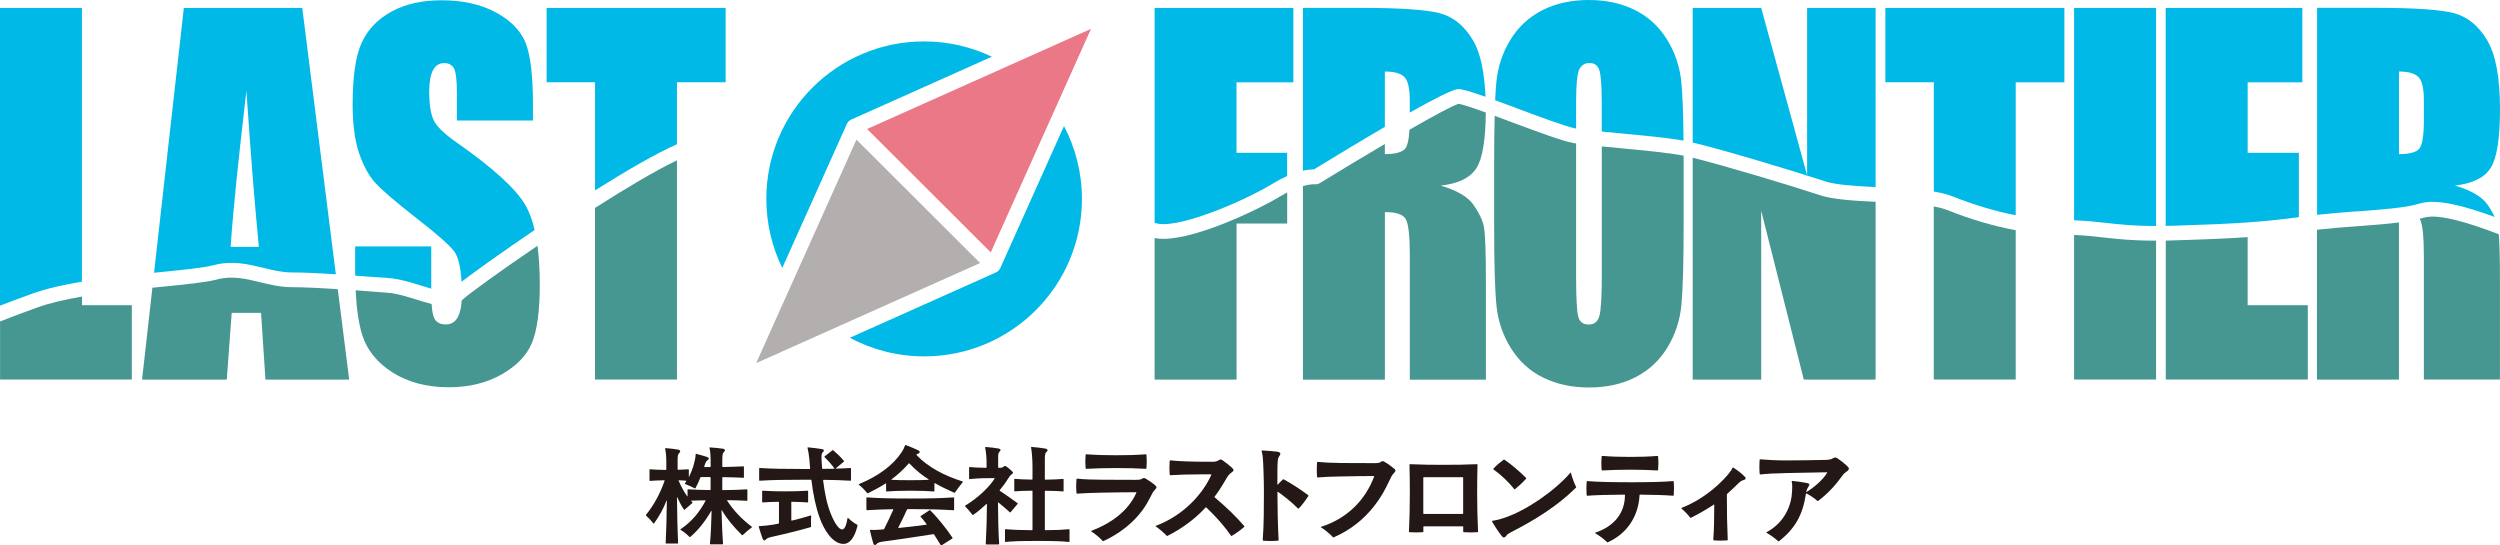
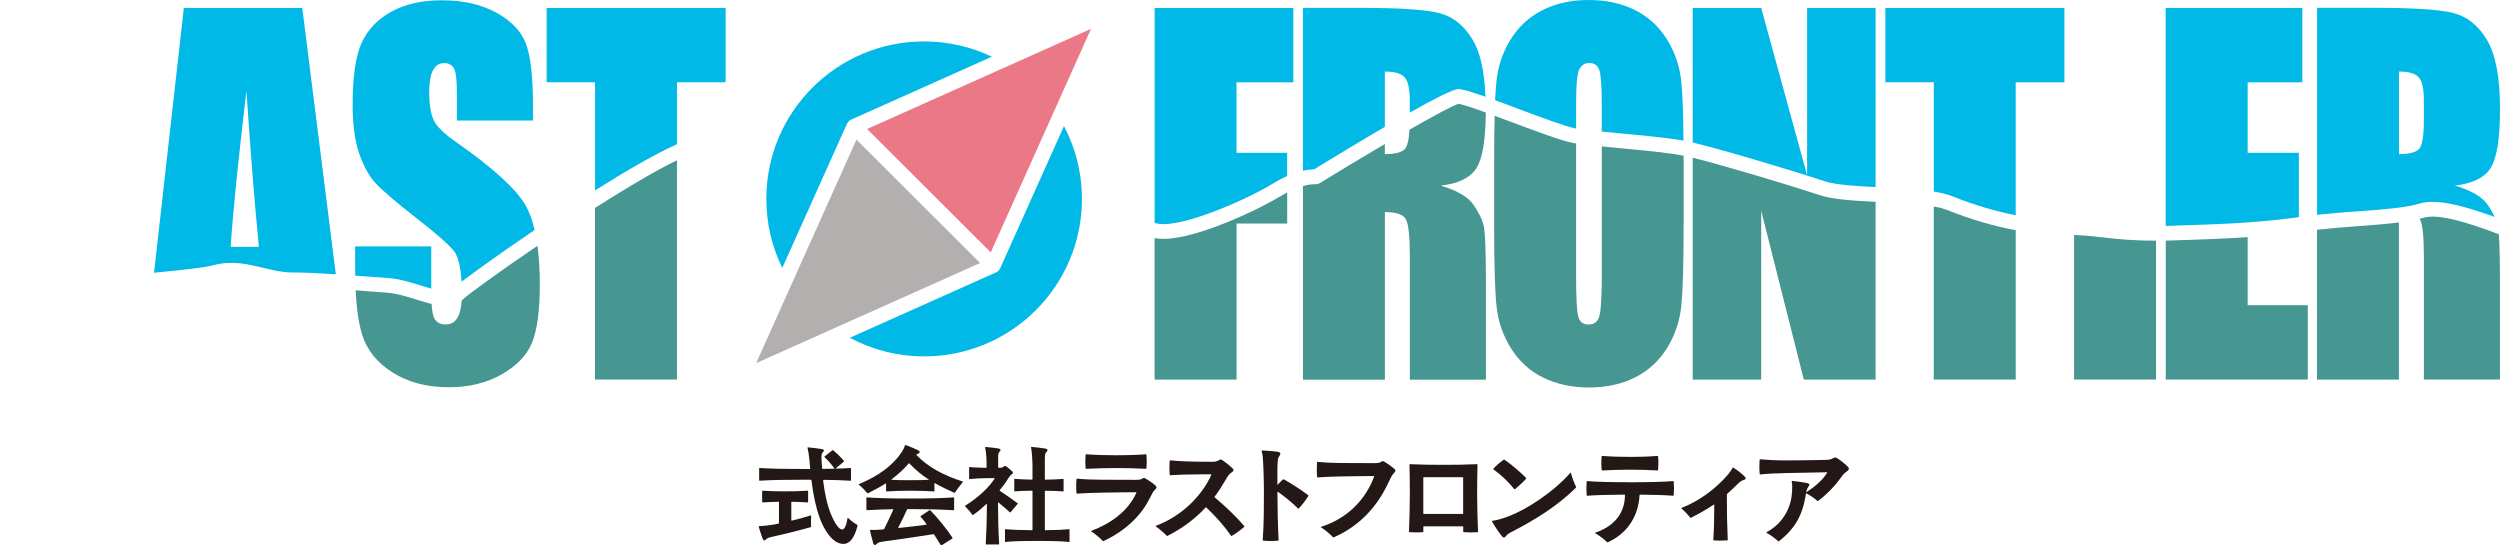
<svg xmlns="http://www.w3.org/2000/svg" width="275" height="60" viewBox="0 0 275 60" fill="none">
-   <path d="M82.731 57.98C82.731 57.98 82.718 58.005 82.692 58.018C82.317 58.309 82.078 58.496 81.696 58.858C81.67 58.883 81.625 58.87 81.612 58.858C80.648 57.896 79.989 57.115 79.413 56.133C79.387 56.095 79.368 56.108 79.368 56.146C79.407 57.431 79.452 58.761 79.536 59.819C79.536 59.858 79.51 59.877 79.478 59.877H78.152C78.113 59.877 78.094 59.852 78.094 59.819C78.191 58.786 78.249 57.476 78.275 56.217C78.275 56.179 78.236 56.179 78.23 56.204C77.628 57.263 76.846 58.283 75.934 59.064C75.908 59.09 75.862 59.077 75.85 59.064C75.539 58.754 75.19 58.477 74.86 58.283C74.821 58.257 74.821 58.238 74.86 58.212C76.063 57.405 76.917 56.385 77.615 55.081C77.628 55.055 77.615 55.036 77.576 55.036C77.001 55.036 76.471 55.062 76.037 55.075C75.998 55.075 76.011 55.101 76.037 55.12L76.16 55.249C76.16 55.249 76.186 55.307 76.16 55.333C75.882 55.559 75.572 55.824 75.319 56.056C75.293 56.082 75.261 56.095 75.235 56.056C74.97 55.681 74.744 55.23 74.504 54.713C74.478 54.668 74.466 54.675 74.466 54.713C74.491 56.792 74.524 58.444 74.588 59.729C74.588 59.768 74.563 59.787 74.53 59.787H73.282C73.243 59.787 73.224 59.761 73.224 59.729C73.282 58.515 73.334 57.005 73.353 55.094C73.353 55.055 73.314 55.049 73.308 55.081C72.972 55.959 72.538 56.753 71.95 57.566C71.911 57.612 71.891 57.612 71.853 57.566C71.613 57.244 71.374 57.005 71.07 56.714C71.057 56.702 71.044 56.688 71.044 56.656C71.044 56.63 71.057 56.617 71.07 56.611C71.84 55.675 72.571 54.416 73.101 52.899C73.114 52.861 73.101 52.828 73.056 52.828C72.441 52.841 71.898 52.867 71.504 52.899C71.465 52.899 71.445 52.886 71.445 52.854V51.666C71.445 51.628 71.471 51.621 71.504 51.621C71.937 51.66 72.551 51.679 73.237 51.692C73.282 51.692 73.295 51.666 73.295 51.634V50.911C73.295 50.227 73.256 49.756 73.166 49.362C73.153 49.317 73.192 49.291 73.224 49.291C73.586 49.317 74.304 49.401 74.608 49.459C74.847 49.504 74.886 49.672 74.718 49.833C74.563 49.975 74.537 50.143 74.537 50.685V51.621C74.537 51.66 74.563 51.679 74.595 51.679C75.015 51.666 75.403 51.641 75.714 51.621C75.759 51.621 75.772 51.634 75.772 51.666V52.422C75.772 52.48 75.798 52.461 75.817 52.409C76.011 52.002 76.179 51.583 76.309 51.124C76.438 50.653 76.516 50.285 76.522 49.982C76.522 49.937 76.548 49.911 76.593 49.924C77.001 50.033 77.421 50.15 77.757 50.259C78.023 50.343 78.036 50.511 77.816 50.634C77.693 50.705 77.602 50.885 77.512 51.176L77.466 51.331C77.454 51.37 77.479 51.376 77.525 51.376H78.113C78.152 51.376 78.171 51.35 78.171 51.318V50.944C78.171 50.15 78.133 49.588 78.049 49.285C78.036 49.239 78.061 49.214 78.094 49.214C78.598 49.252 79.154 49.297 79.504 49.356C79.782 49.394 79.808 49.562 79.633 49.717C79.478 49.859 79.452 50.04 79.452 50.821V51.312C79.452 51.35 79.478 51.37 79.51 51.37C80.39 51.357 81.108 51.331 81.774 51.298C81.819 51.298 81.832 51.324 81.832 51.357V52.499C81.832 52.538 81.819 52.557 81.774 52.557C81.114 52.519 80.39 52.499 79.51 52.486C79.471 52.486 79.452 52.512 79.452 52.544V53.855C79.452 53.894 79.478 53.913 79.51 53.913C80.59 53.9 81.437 53.874 82.155 53.829C82.201 53.829 82.213 53.855 82.213 53.887V55.03C82.213 55.068 82.201 55.088 82.155 55.088C81.554 55.049 80.868 55.03 80.028 55.017C79.989 55.017 79.969 55.042 79.989 55.075C80.713 56.179 81.541 57.056 82.686 57.934C82.712 57.947 82.724 57.973 82.724 57.98H82.731ZM74.66 52.899C74.925 53.513 75.222 54.074 75.584 54.578C75.61 54.617 75.63 54.617 75.63 54.578V53.881C75.63 53.842 75.656 53.822 75.688 53.822C76.335 53.868 77.104 53.894 78.107 53.906C78.152 53.906 78.165 53.881 78.165 53.848V52.538C78.165 52.499 78.139 52.48 78.107 52.48H77.117C77.078 52.48 77.046 52.506 77.033 52.538C76.878 52.945 76.697 53.351 76.503 53.7C76.49 53.726 76.457 53.739 76.432 53.726C76.121 53.558 75.759 53.39 75.371 53.248C75.332 53.235 75.326 53.203 75.345 53.164C75.403 53.08 75.455 53.009 75.5 52.925C75.513 52.899 75.513 52.88 75.475 52.88C75.248 52.854 74.97 52.841 74.692 52.835C74.647 52.835 74.621 52.861 74.647 52.906L74.66 52.899Z" fill="#231815" />
  <path d="M87.045 55.262V57.218C87.045 57.263 87.07 57.276 87.116 57.263C87.827 57.095 88.571 56.889 89.159 56.702C89.198 56.688 89.231 56.702 89.231 56.747C89.205 57.095 89.192 57.599 89.218 57.902C89.218 57.941 89.205 57.973 89.172 57.986C88.293 58.251 86.333 58.741 85.117 59.006C84.574 59.129 84.386 59.187 84.264 59.329C84.108 59.509 83.986 59.496 83.876 59.219C83.746 58.883 83.572 58.309 83.488 58.031C83.475 57.992 83.462 57.934 83.462 57.922C83.462 57.883 83.488 57.876 83.52 57.876C83.992 57.85 84.581 57.792 85.072 57.708C85.214 57.683 85.395 57.65 85.628 57.599C85.674 57.586 85.686 57.56 85.686 57.528V55.255C85.686 55.217 85.674 55.197 85.628 55.197C85.027 55.21 84.451 55.223 83.895 55.268C83.856 55.268 83.837 55.243 83.837 55.21V54.035C83.837 53.997 83.863 53.977 83.895 53.977C84.678 54.035 85.505 54.048 86.372 54.048C87.239 54.048 88.021 54.035 88.836 53.977C88.881 53.977 88.894 54.003 88.894 54.035V55.21C88.894 55.249 88.881 55.268 88.836 55.268C88.248 55.223 87.691 55.21 87.09 55.197C87.051 55.197 87.032 55.223 87.032 55.255L87.045 55.262ZM93.311 56.992C93.635 57.302 93.958 57.547 94.288 57.721C94.314 57.734 94.327 57.76 94.327 57.779C94.327 57.799 94.327 57.825 94.301 57.922C93.978 59.219 93.421 59.832 92.788 59.832C91.559 59.832 90.621 58.225 90.168 56.973C89.735 55.798 89.444 54.345 89.257 52.828C89.244 52.783 89.231 52.77 89.185 52.77H88.461C86.269 52.77 84.878 52.796 83.565 52.88C83.526 52.88 83.507 52.854 83.507 52.822V51.537C83.507 51.499 83.533 51.479 83.565 51.479C84.878 51.563 86.281 51.589 88.474 51.589H89.062C89.108 51.589 89.121 51.563 89.108 51.466L89.037 50.589C88.998 50.143 88.914 49.601 88.83 49.278C88.817 49.233 88.843 49.207 88.875 49.207C89.353 49.252 90.007 49.33 90.427 49.401C90.641 49.44 90.705 49.581 90.498 49.762C90.343 49.891 90.356 50.182 90.375 50.666C90.388 50.956 90.414 51.24 90.434 51.531C90.434 51.557 90.459 51.576 90.492 51.576C90.938 51.576 91.358 51.563 91.74 51.563C91.779 51.563 91.798 51.55 91.779 51.518C91.501 51.131 91.054 50.614 90.705 50.292C90.666 50.253 90.679 50.233 90.705 50.208L91.559 49.536C91.598 49.511 91.63 49.511 91.656 49.536C92.018 49.84 92.464 50.246 92.833 50.698C92.859 50.737 92.859 50.756 92.82 50.782L91.966 51.492C91.908 51.537 91.921 51.55 91.941 51.55C92.516 51.537 93.033 51.512 93.551 51.479C93.596 51.479 93.609 51.505 93.609 51.537V52.822C93.609 52.861 93.596 52.88 93.551 52.88C92.658 52.822 91.759 52.796 90.602 52.783C90.563 52.783 90.543 52.809 90.543 52.841C90.725 54.345 91.003 55.591 91.41 56.572C91.818 57.56 92.277 58.244 92.639 58.244C92.917 58.244 93.111 57.728 93.228 56.998C93.24 56.953 93.266 56.953 93.299 56.986L93.311 56.992Z" fill="#231815" />
  <path d="M100.827 50.066C102.088 51.395 103.879 52.325 105.878 52.958C105.904 52.97 105.916 52.983 105.916 53.003C105.916 53.022 105.904 53.041 105.832 53.125C105.567 53.435 105.328 53.784 105.05 54.171C105.024 54.21 105.005 54.216 104.953 54.197C104.209 53.861 103.498 53.526 102.844 53.151C102.819 53.138 102.786 53.138 102.786 53.19V54.003C102.786 54.042 102.773 54.061 102.728 54.061C101.958 54.016 101.383 53.977 100.128 53.977C98.874 53.977 98.298 54.016 97.528 54.061C97.49 54.061 97.47 54.035 97.47 54.003V53.209C97.47 53.17 97.444 53.164 97.412 53.183C96.849 53.545 96.209 53.894 95.485 54.255C95.439 54.281 95.413 54.255 95.388 54.229C95.097 53.881 94.812 53.59 94.521 53.364C94.476 53.325 94.45 53.319 94.45 53.293C94.45 53.267 94.476 53.254 94.56 53.222C96.655 52.344 98.24 51.169 99.177 49.749C99.346 49.498 99.481 49.22 99.553 48.994C99.566 48.968 99.579 48.955 99.598 48.955C99.617 48.955 99.656 48.968 99.753 49.001C100.199 49.168 100.704 49.388 100.995 49.53C101.234 49.653 101.221 49.82 100.982 49.904C100.911 49.93 100.872 49.949 100.84 49.975C100.801 50.001 100.801 50.033 100.827 50.059V50.066ZM95.303 56.069V54.771C95.303 54.733 95.329 54.713 95.362 54.713C96.61 54.797 97.813 54.836 100.128 54.836C102.444 54.836 103.64 54.797 104.895 54.713C104.94 54.713 104.953 54.739 104.953 54.771V56.069C104.953 56.108 104.94 56.127 104.895 56.127C103.646 56.056 102.463 56.004 100.128 56.004H99.85C99.85 56.004 99.792 56.017 99.766 56.062C99.475 56.708 99.152 57.386 98.815 58.018C98.789 58.063 98.815 58.076 98.854 58.076C99.831 57.98 100.924 57.85 101.9 57.715C101.946 57.702 101.946 57.689 101.926 57.657C101.7 57.347 101.467 57.069 101.266 56.843C101.228 56.805 101.241 56.785 101.279 56.76L102.23 56.133C102.269 56.108 102.301 56.108 102.34 56.146C103.084 56.889 104.17 58.212 104.772 59.148C104.798 59.187 104.798 59.206 104.759 59.232L103.666 59.929C103.608 59.968 103.556 60 103.536 60C103.498 60 103.478 59.961 103.452 59.916C103.271 59.606 103.045 59.245 102.754 58.799C102.728 58.761 102.709 58.754 102.657 58.761C101.008 59.025 98.233 59.432 97.121 59.574C96.701 59.632 96.558 59.697 96.448 59.826C96.319 59.981 96.125 60.019 96.054 59.755C95.957 59.419 95.776 58.722 95.692 58.341C95.679 58.296 95.717 58.283 95.75 58.283C96.054 58.309 96.397 58.296 96.869 58.257L97.166 58.231C97.224 58.218 97.237 58.218 97.263 58.173C97.599 57.528 97.923 56.805 98.253 56.082C98.278 56.037 98.253 56.011 98.207 56.011C97.05 56.037 96.235 56.069 95.381 56.12C95.342 56.12 95.323 56.095 95.323 56.062L95.303 56.069ZM102.146 52.777C102.185 52.777 102.185 52.751 102.146 52.732C101.376 52.241 100.678 51.673 100.051 50.989C100.012 50.95 99.992 50.95 99.954 50.989C99.352 51.673 98.738 52.228 98.065 52.732C98.026 52.757 98.039 52.777 98.078 52.777C98.621 52.816 99.184 52.822 100.122 52.822C101.059 52.822 101.603 52.809 102.14 52.777H102.146Z" fill="#231815" />
  <path d="M111.938 55.43L111.168 56.34C111.142 56.379 111.11 56.379 111.084 56.353C110.832 56.114 110.314 55.669 109.836 55.281C109.797 55.255 109.778 55.255 109.778 55.307C109.79 57.063 109.823 58.431 109.907 59.832C109.907 59.871 109.881 59.89 109.849 59.89H108.491C108.452 59.89 108.432 59.864 108.432 59.832C108.516 58.335 108.555 56.869 108.562 55.462C108.562 55.423 108.536 55.417 108.516 55.436C108.025 55.895 107.52 56.314 107.048 56.637C107.009 56.663 106.99 56.663 106.964 56.624C106.725 56.301 106.447 55.985 106.169 55.701C106.156 55.688 106.143 55.675 106.143 55.662C106.143 55.636 106.156 55.623 106.182 55.617C107.527 54.791 108.769 53.648 109.402 52.654C109.428 52.615 109.415 52.596 109.364 52.596H108.956C107.799 52.596 107.236 52.641 106.66 52.706C106.621 52.706 106.602 52.68 106.602 52.648V51.421C106.602 51.383 106.628 51.376 106.66 51.376C107.132 51.421 107.624 51.447 108.465 51.46C108.51 51.46 108.523 51.434 108.523 51.402V50.969C108.523 50.369 108.478 49.807 108.368 49.227C108.355 49.181 108.394 49.168 108.426 49.168C108.93 49.207 109.435 49.265 109.842 49.336C110.094 49.381 110.12 49.543 109.952 49.685C109.81 49.807 109.797 49.975 109.797 50.414V51.402C109.797 51.441 109.823 51.46 109.855 51.46H109.965C110.179 51.46 110.269 51.434 110.398 51.331C110.528 51.221 110.592 51.234 110.761 51.357C110.929 51.479 111.207 51.718 111.362 51.873C111.459 51.97 111.446 52.067 111.317 52.151C111.162 52.247 111.013 52.441 110.883 52.654C110.631 53.074 110.321 53.493 109.972 53.913C109.946 53.939 109.959 53.971 109.997 53.997C110.541 54.345 111.478 55.017 111.931 55.352C111.97 55.378 111.97 55.398 111.944 55.436L111.938 55.43ZM114.932 54.035V58.264C114.932 58.302 114.958 58.322 114.99 58.322C116.323 58.309 116.924 58.276 117.59 58.212C117.635 58.212 117.648 58.225 117.648 58.257V59.568C117.648 59.606 117.635 59.613 117.59 59.613C116.795 59.542 116.09 59.503 114.104 59.503C112.119 59.503 111.394 59.542 110.605 59.613C110.567 59.613 110.547 59.6 110.547 59.568V58.257C110.547 58.218 110.573 58.212 110.605 58.212C111.317 58.27 111.964 58.309 113.516 58.322C113.561 58.322 113.574 58.296 113.574 58.264V54.035C113.574 53.997 113.561 53.977 113.516 53.977C112.662 53.99 112.119 54.003 111.627 54.048C111.588 54.048 111.569 54.035 111.569 54.003V52.732C111.569 52.693 111.595 52.673 111.627 52.673C112.119 52.719 112.662 52.745 113.516 52.757C113.561 52.757 113.574 52.732 113.574 52.699V51.344C113.574 50.537 113.503 49.672 113.419 49.233C113.406 49.188 113.445 49.162 113.477 49.162C113.91 49.201 114.641 49.272 114.99 49.343C115.268 49.388 115.301 49.569 115.1 49.73C114.945 49.853 114.932 50.053 114.932 50.776V52.706C114.932 52.745 114.958 52.764 114.99 52.764C115.883 52.751 116.432 52.725 116.937 52.68C116.982 52.68 116.995 52.706 116.995 52.738V54.01C116.995 54.048 116.982 54.055 116.937 54.055C116.432 54.01 115.876 53.997 114.99 53.984C114.951 53.984 114.932 54.01 114.932 54.042V54.035Z" fill="#231815" />
  <path d="M118.463 52.648C119.33 52.745 120.158 52.757 121.289 52.77C122.602 52.783 123.67 52.783 124.911 52.783C125.235 52.783 125.416 52.77 125.552 52.699C125.687 52.628 125.778 52.577 125.83 52.577C125.901 52.577 125.972 52.615 126.069 52.673C126.444 52.899 126.877 53.19 127.104 53.416C127.162 53.474 127.214 53.538 127.214 53.597C127.214 53.681 127.155 53.764 127.033 53.887C126.851 54.068 126.754 54.236 126.457 54.836C125.642 56.495 123.993 58.315 121.38 59.516C121.354 59.529 121.341 59.529 121.335 59.529C121.328 59.529 121.309 59.529 121.264 59.471C120.986 59.161 120.455 58.715 120.035 58.451C119.996 58.425 120.009 58.406 120.048 58.393C122.143 57.599 124.077 56.269 124.995 54.216C125.021 54.171 125.008 54.145 124.969 54.145C123.682 54.145 122.732 54.171 121.302 54.19C120.158 54.216 119.343 54.236 118.476 54.3C118.437 54.3 118.418 54.274 118.418 54.242C118.392 54.029 118.379 53.764 118.379 53.487C118.379 53.209 118.392 52.925 118.418 52.706C118.418 52.661 118.444 52.661 118.476 52.661L118.463 52.648ZM119.485 49.969C120.481 50.053 121.852 50.078 122.829 50.078C123.805 50.078 125.112 50.053 126.043 49.969C126.088 49.969 126.101 49.995 126.114 50.078C126.153 50.511 126.153 51.027 126.114 51.46C126.101 51.544 126.088 51.57 126.043 51.57C125.105 51.512 123.818 51.486 122.829 51.486C121.839 51.486 120.481 51.512 119.485 51.57C119.446 51.57 119.427 51.557 119.414 51.473C119.375 51.027 119.375 50.511 119.414 50.066C119.427 49.982 119.453 49.969 119.485 49.969Z" fill="#231815" />
  <path d="M128.733 50.64C129.71 50.737 130.848 50.795 133.351 50.795C133.655 50.795 133.81 50.769 134.037 50.64C134.121 50.595 134.192 50.543 134.263 50.543C134.334 50.543 134.431 50.589 134.515 50.653C134.852 50.892 135.298 51.24 135.524 51.46C135.764 51.699 135.738 51.783 135.466 51.976C135.194 52.17 135.078 52.312 134.683 53.009C134.405 53.487 134.043 54.055 133.61 54.629C133.584 54.668 133.597 54.688 133.623 54.713C134.78 55.688 135.945 56.779 136.857 57.857C136.869 57.87 136.882 57.896 136.882 57.902C136.882 57.909 136.882 57.941 136.857 57.96C136.481 58.296 135.977 58.67 135.511 58.935C135.485 58.948 135.466 58.961 135.453 58.961C135.44 58.961 135.427 58.961 135.408 58.922C134.722 57.934 133.869 56.94 132.698 55.824C132.672 55.798 132.64 55.798 132.614 55.824C131.579 56.953 130.182 58.057 128.442 58.935C128.417 58.948 128.397 58.961 128.384 58.961C128.358 58.961 128.339 58.935 128.326 58.922C128.048 58.632 127.556 58.193 127.149 57.915C127.136 57.902 127.123 57.889 127.123 57.876C127.123 57.85 127.136 57.837 127.162 57.831C130.04 56.753 132.213 54.507 133.235 52.26C133.261 52.202 133.235 52.176 133.196 52.176H132.303C130.79 52.176 129.704 52.215 128.733 52.273C128.695 52.273 128.675 52.26 128.662 52.176C128.624 51.731 128.624 51.157 128.662 50.737C128.675 50.653 128.701 50.64 128.733 50.64Z" fill="#231815" />
  <path d="M138.784 49.594C138.784 49.556 138.81 49.549 138.829 49.549C139.359 49.575 140.103 49.633 140.439 49.678C140.886 49.736 140.899 49.917 140.763 50.111C140.627 50.304 140.569 50.434 140.549 50.756C140.511 51.15 140.511 52.151 140.511 53.28C140.511 53.319 140.536 53.325 140.556 53.306C140.737 53.099 140.931 52.912 141.112 52.745C141.138 52.719 141.17 52.706 141.222 52.732C142.199 53.274 143.123 53.887 143.906 54.474C143.919 54.487 143.932 54.5 143.932 54.52C143.932 54.539 143.919 54.565 143.893 54.603C143.641 54.997 143.233 55.553 142.871 55.927C142.832 55.966 142.8 55.953 142.774 55.927C142.05 55.217 141.319 54.629 140.575 54.1C140.536 54.074 140.517 54.1 140.517 54.139C140.517 55.675 140.562 57.767 140.646 59.413C140.646 59.451 140.633 59.471 140.588 59.471C140.375 59.496 140.071 59.509 139.773 59.509C139.476 59.509 139.185 59.496 138.958 59.471C138.92 59.471 138.9 59.445 138.9 59.413C139.03 57.741 139.03 55.585 139.03 54.119C139.03 52.654 138.958 50.795 138.907 50.311C138.881 50.085 138.848 49.84 138.784 49.627V49.594Z" fill="#231815" />
  <path d="M144.934 50.808C145.704 50.879 146.377 50.918 147.508 50.931C148.821 50.944 149.901 50.944 151.143 50.944C151.602 50.944 151.719 50.918 151.854 50.834C151.984 50.75 152.035 50.724 152.094 50.724C152.152 50.724 152.223 50.763 152.307 50.808C152.702 51.034 153.135 51.363 153.387 51.576C153.458 51.634 153.497 51.699 153.497 51.757C153.497 51.841 153.439 51.938 153.316 52.06C153.122 52.254 153.025 52.448 152.74 53.054C152.223 54.158 150.626 57.424 146.713 59.103C146.687 59.116 146.674 59.116 146.668 59.116C146.642 59.116 146.629 59.103 146.609 59.077C146.312 58.741 145.697 58.238 145.296 57.999C145.271 57.986 145.271 57.96 145.309 57.954C148.161 57.044 150.166 55.049 151.156 52.422C151.169 52.383 151.156 52.364 151.111 52.364C149.869 52.364 148.918 52.389 147.515 52.409C146.37 52.435 145.639 52.454 144.941 52.519C144.902 52.519 144.883 52.506 144.87 52.422C144.857 52.241 144.844 51.989 144.844 51.692C144.844 51.395 144.857 51.092 144.87 50.898C144.883 50.827 144.908 50.814 144.941 50.814L144.934 50.808Z" fill="#231815" />
  <path d="M155.095 51.06C156.323 51.118 157.559 51.131 158.775 51.131C159.99 51.131 161.239 51.118 162.467 51.06C162.513 51.06 162.526 51.086 162.526 51.118C162.5 52.151 162.487 53.254 162.487 54.326C162.487 55.649 162.526 57.147 162.584 58.483C162.584 58.522 162.571 58.541 162.526 58.541C162.319 58.554 162.021 58.567 161.756 58.567C161.491 58.567 161.213 58.554 161.012 58.541C160.973 58.541 160.954 58.515 160.954 58.483V57.954C160.954 57.915 160.928 57.896 160.896 57.896H156.627C156.589 57.896 156.569 57.922 156.569 57.954V58.483C156.569 58.522 156.556 58.541 156.511 58.541C156.317 58.554 156.065 58.567 155.799 58.567C155.534 58.567 155.243 58.554 155.043 58.541C155.004 58.541 154.985 58.515 154.985 58.483C155.043 57.153 155.082 55.649 155.082 54.326C155.082 53.248 155.069 52.151 155.043 51.118C155.043 51.073 155.069 51.06 155.101 51.06H155.095ZM156.563 52.551V56.475C156.563 56.514 156.589 56.534 156.621 56.534H160.889C160.928 56.534 160.948 56.508 160.948 56.475V52.551C160.948 52.512 160.922 52.493 160.889 52.493H156.621C156.582 52.493 156.563 52.519 156.563 52.551Z" fill="#231815" />
  <path d="M164.123 57.328C164.123 57.328 164.136 57.289 164.181 57.282C164.653 57.224 165.145 57.076 165.552 56.934C167.9 56.14 171.004 54.016 172.744 52.002C172.783 51.963 172.789 51.976 172.802 52.028C172.932 52.519 173.177 53.183 173.358 53.538C173.371 53.564 173.384 53.584 173.384 53.597C173.384 53.622 173.371 53.635 173.346 53.655C171.328 55.636 168.98 57.127 166.141 58.58C165.902 58.703 165.805 58.786 165.682 58.941C165.598 59.064 165.501 59.122 165.417 59.122C165.358 59.122 165.294 59.083 165.235 59.012C164.957 58.69 164.421 57.896 164.142 57.392C164.13 57.366 164.117 57.347 164.117 57.334L164.123 57.328ZM165.449 50.556C165.449 50.556 165.475 50.556 165.494 50.569C166.206 51.047 167.286 51.976 167.861 52.564C167.887 52.59 167.9 52.635 167.861 52.673C167.512 53.061 167.066 53.468 166.645 53.816C166.619 53.842 166.587 53.829 166.561 53.803C165.934 52.996 164.996 52.125 164.285 51.641C164.246 51.615 164.246 51.596 164.285 51.544C164.595 51.195 165.054 50.814 165.391 50.569C165.417 50.556 165.429 50.556 165.436 50.556H165.449Z" fill="#231815" />
  <path d="M174.587 52.919C175.609 53.016 177.64 53.048 179.522 53.048C181.229 53.048 183.092 53.009 184.043 52.919C184.088 52.919 184.101 52.932 184.114 53.003C184.127 53.183 184.14 53.422 184.14 53.7C184.14 53.977 184.127 54.242 184.114 54.423C184.101 54.507 184.088 54.532 184.043 54.532C183.247 54.462 181.831 54.423 180.408 54.41C180.369 54.41 180.35 54.436 180.35 54.468C180.227 56.927 178.849 58.767 176.864 59.645C176.838 59.658 176.825 59.658 176.819 59.658C176.793 59.658 176.773 59.632 176.76 59.619C176.437 59.296 175.932 58.922 175.46 58.644C175.434 58.632 175.435 58.606 175.473 58.599C177.614 57.87 178.733 56.404 178.746 54.468C178.746 54.429 178.733 54.41 178.688 54.41C177.077 54.423 175.467 54.455 174.6 54.532C174.561 54.532 174.542 54.52 174.529 54.436C174.516 54.242 174.503 53.977 174.503 53.706C174.503 53.435 174.516 53.19 174.529 53.022C174.542 52.938 174.568 52.925 174.6 52.925L174.587 52.919ZM176.249 50.15C177.239 50.233 178.319 50.259 179.341 50.259C180.266 50.259 181.41 50.233 182.322 50.15C182.368 50.15 182.38 50.163 182.393 50.246C182.432 50.64 182.432 51.24 182.393 51.654C182.38 51.737 182.368 51.75 182.322 51.75C181.385 51.692 180.266 51.666 179.341 51.666C178.319 51.666 177.232 51.692 176.249 51.75C176.211 51.75 176.191 51.725 176.178 51.654C176.139 51.247 176.139 50.647 176.178 50.246C176.191 50.163 176.217 50.15 176.249 50.15Z" fill="#231815" />
  <path d="M190.626 51.421C190.626 51.421 190.665 51.434 190.698 51.46C191.06 51.673 191.706 52.183 191.939 52.448C191.997 52.506 192.023 52.57 192.023 52.615C192.023 52.699 191.926 52.77 191.784 52.809C191.603 52.854 191.448 52.951 191.228 53.158C190.904 53.468 190.529 53.842 189.999 54.319C189.96 54.358 189.954 54.391 189.954 54.429C189.954 56.327 189.98 57.837 190.051 59.374C190.051 59.413 190.038 59.432 189.967 59.445C189.799 59.458 189.475 59.471 189.184 59.471C188.945 59.471 188.68 59.458 188.544 59.445C188.473 59.432 188.46 59.406 188.46 59.374C188.544 58.315 188.557 57.237 188.57 55.546C188.57 55.507 188.544 55.488 188.512 55.507C187.768 56.011 186.862 56.527 185.996 56.96C185.97 56.973 185.938 56.973 185.912 56.934C185.705 56.643 185.323 56.25 184.961 55.94C184.948 55.927 184.948 55.914 184.948 55.901C184.948 55.888 184.974 55.875 184.993 55.862C187.089 55.036 188.828 53.642 190.025 52.26C190.361 51.867 190.497 51.66 190.581 51.453C190.594 51.428 190.607 51.415 190.626 51.415V51.421Z" fill="#231815" />
  <path d="M197.139 52.899C197.695 52.958 198.187 53.022 198.73 53.125C199.105 53.196 199.079 53.319 198.898 53.584C198.801 53.726 198.743 53.861 198.691 54.061C198.678 54.119 198.691 54.132 198.717 54.119C199.545 53.629 200.567 52.725 200.981 52.009C200.994 51.983 200.994 51.95 200.942 51.95L196.609 52.034C195.367 52.06 194.429 52.105 193.627 52.189C193.588 52.189 193.569 52.176 193.569 52.144C193.543 51.892 193.53 51.615 193.53 51.318C193.53 51.04 193.543 50.776 193.556 50.595C193.569 50.524 193.595 50.524 193.627 50.524C194.371 50.595 195.432 50.647 196.428 50.647C197.838 50.647 199.241 50.621 200.819 50.589C201.181 50.576 201.395 50.543 201.576 50.434C201.699 50.363 201.789 50.324 201.867 50.324C201.951 50.324 202.022 50.363 202.145 50.434C202.481 50.66 202.733 50.853 203.083 51.163C203.29 51.344 203.374 51.453 203.374 51.55C203.374 51.647 203.315 51.744 203.16 51.847C202.895 52.041 202.811 52.112 202.656 52.325C202.028 53.216 201.162 54.223 199.998 55.101C199.959 55.126 199.927 55.114 199.901 55.088C199.538 54.765 199.144 54.513 198.724 54.281C198.678 54.255 198.665 54.268 198.652 54.319C198.303 56.65 197.449 58.16 195.69 59.529C195.677 59.542 195.652 59.555 195.645 59.555C195.639 59.555 195.619 59.555 195.574 59.509C195.186 59.161 194.759 58.851 194.326 58.619C194.28 58.593 194.287 58.56 194.313 58.548C196.395 57.431 197.068 55.475 197.126 54.081C197.152 53.622 197.165 53.3 197.087 52.964C197.074 52.919 197.113 52.906 197.146 52.906L197.139 52.899Z" fill="#231815" />
  <path d="M95.381 14.188L108.982 27.763L120.009 3.176L95.381 14.188Z" fill="#EB7887" />
  <path d="M110.004 29.532C109.984 29.577 109.952 29.616 109.926 29.661C109.92 29.674 109.913 29.693 109.9 29.706C109.881 29.726 109.862 29.745 109.842 29.764C109.816 29.79 109.79 29.823 109.758 29.848C109.745 29.855 109.732 29.861 109.726 29.868C109.681 29.9 109.635 29.926 109.59 29.952L93.48 37.156C95.918 38.459 98.705 39.202 101.661 39.202C111.246 39.202 119.013 31.449 119.013 21.883C119.013 18.991 118.295 16.26 117.04 13.866L110.01 29.538L110.004 29.532Z" fill="#00B9E6" />
  <path d="M93.189 13.588C93.208 13.543 93.24 13.498 93.266 13.452C93.273 13.44 93.279 13.427 93.292 13.414C93.311 13.388 93.337 13.368 93.357 13.349C93.383 13.323 93.402 13.297 93.434 13.272C93.447 13.265 93.46 13.259 93.467 13.252C93.512 13.22 93.557 13.194 93.603 13.168L109.105 6.236C106.848 5.164 104.319 4.557 101.648 4.557C92.063 4.557 84.296 12.31 84.296 21.876C84.296 24.6 84.93 27.176 86.049 29.474L93.176 13.588H93.189Z" fill="#00B9E6" />
  <path d="M94.21 15.357L83.177 39.944L107.811 28.932L94.21 15.357Z" fill="#B4AFAF" />
  <path d="M65.45 20.947C68.884 18.784 72.17 16.874 74.466 15.867V9.05H79.821V0.871H60.127V9.05H65.457V20.947H65.45Z" fill="#00B9E6" />
  <path d="M239.164 24.826C245.806 24.626 248.801 24.426 252.875 23.89V16.809H247.242V9.056H253.257V0.871H238.226V24.846C238.524 24.846 238.834 24.833 239.164 24.826Z" fill="#00B9E6" />
  <path d="M259.265 23.258C262.039 23.051 264.659 22.858 266.178 22.386C268.009 21.825 271.061 22.638 274.411 23.864C274.217 23.432 273.959 22.986 273.629 22.509C273.015 21.637 271.818 20.934 270.033 20.411C271.999 20.192 273.325 19.533 273.991 18.442C274.664 17.351 275 15.208 275 12.026C275 8.54 274.528 6.003 273.577 4.409C272.626 2.814 271.398 1.827 269.897 1.439C268.39 1.052 265.512 0.859 261.257 0.859H254.88V23.626C256.322 23.471 257.816 23.355 259.271 23.245L259.265 23.258ZM263.883 7.869C264.924 7.869 265.642 8.069 266.036 8.476C266.431 8.882 266.625 9.728 266.625 11.025V13.272C266.625 15.073 266.424 16.138 266.017 16.467C265.609 16.796 264.898 16.957 263.889 16.957V7.869H263.883Z" fill="#00B9E6" />
-   <path d="M3.602 32.282C5.142 31.733 7.017 31.314 9.009 30.984V0.871H0V33.624C1.158 33.173 2.374 32.721 3.602 32.282Z" fill="#00B9E6" />
  <path d="M33.249 0.871H20.224L16.945 30.003C17.158 29.984 17.371 29.958 17.578 29.939C20.152 29.68 22.377 29.461 23.464 29.177C25.52 28.628 27.279 29.054 28.987 29.468C30.06 29.726 31.069 29.971 32.13 29.971C33.469 29.971 35.189 30.055 36.942 30.171L33.249 0.871ZM25.372 27.157C25.604 23.535 26.186 17.816 27.105 9.986C27.564 16.803 28.023 22.528 28.476 27.157H25.372Z" fill="#00B9E6" />
  <path d="M41.307 20.14C42.032 20.934 43.519 22.206 45.757 23.955C47.995 25.691 49.404 26.924 49.974 27.666C50.413 28.254 50.672 29.371 50.769 30.991C52.328 29.803 55.348 27.647 58.808 25.297C58.556 24.22 58.226 23.309 57.812 22.586C56.771 20.785 54.242 18.481 50.232 15.673C48.835 14.698 47.982 13.866 47.684 13.175C47.374 12.484 47.212 11.458 47.212 10.096C47.212 9.037 47.354 8.243 47.632 7.72C47.91 7.197 48.318 6.939 48.861 6.939C49.359 6.939 49.715 7.133 49.935 7.52C50.148 7.907 50.258 8.805 50.258 10.225V13.259H58.627V11.645C58.627 8.398 58.362 6.094 57.825 4.738C57.288 3.382 56.195 2.259 54.553 1.368C52.903 0.478 50.911 0.032 48.57 0.032C46.429 0.032 44.606 0.439 43.092 1.259C41.579 2.079 40.486 3.208 39.807 4.654C39.128 6.1 38.791 8.392 38.791 11.522C38.791 13.691 39.031 15.479 39.509 16.874C39.988 18.268 40.589 19.365 41.32 20.159L41.307 20.14Z" fill="#00B9E6" />
  <path d="M40.848 30.449C41.521 30.5 42.148 30.546 42.711 30.584C43.92 30.668 45.136 31.049 46.319 31.417C46.688 31.533 47.07 31.649 47.438 31.753V27.105H39.069V29.784C39.069 29.971 39.069 30.145 39.076 30.32C39.684 30.365 40.285 30.41 40.855 30.455L40.848 30.449Z" fill="#00B9E6" />
  <path d="M127.518 24.626C130.202 24.981 137.115 21.973 139.98 20.211C140.562 19.856 141.099 19.578 141.584 19.365V16.809H136.016V9.056H142.27V0.871H127.007V24.523C127.188 24.568 127.362 24.607 127.518 24.626Z" fill="#00B9E6" />
  <path d="M144.52 18.642C146.777 17.261 149.643 15.524 152.333 13.956V7.869C153.374 7.869 154.092 8.069 154.487 8.476C154.881 8.882 155.075 9.728 155.075 11.025V12.381C157.733 10.883 159.855 9.799 160.411 9.799C160.863 9.799 161.769 10.07 163.405 10.644C163.289 7.875 162.836 5.784 162.021 4.415C161.07 2.827 159.842 1.833 158.341 1.446C156.834 1.059 153.956 0.865 149.701 0.865H143.324V18.778C143.861 18.662 144.268 18.629 144.527 18.629L144.52 18.642Z" fill="#00B9E6" />
  <path d="M166.82 11.903C169.381 12.858 172.291 13.943 173.339 14.137C173.352 14.137 173.365 14.137 173.371 14.137V11.374C173.371 9.27 173.494 8.004 173.747 7.572C173.999 7.146 174.354 6.926 174.827 6.926C175.383 6.926 175.751 7.191 175.926 7.72C176.107 8.25 176.191 9.47 176.191 11.367V14.472C176.831 14.537 177.511 14.601 178.209 14.666C180.673 14.898 183.435 15.156 185.187 15.466C185.161 12.491 185.077 10.322 184.942 8.966C184.767 7.281 184.237 5.726 183.338 4.293C182.439 2.86 181.249 1.788 179.774 1.072C178.3 0.355 176.631 0 174.775 0C172.822 0 171.108 0.381 169.633 1.136C168.165 1.891 166.995 2.982 166.134 4.396C165.268 5.81 164.757 7.372 164.595 9.082C164.543 9.612 164.505 10.264 164.466 11.025C165.145 11.277 165.921 11.561 166.807 11.89L166.82 11.903Z" fill="#00B9E6" />
  <path d="M200.67 19.927C201.899 20.334 204.092 20.469 206.316 20.579V0.871H198.782V19.281L193.731 0.871H186.196V15.679C189.443 16.441 197.553 18.888 200.677 19.92L200.67 19.927Z" fill="#00B9E6" />
  <path d="M212.713 21.069C213.489 21.198 214.181 21.366 214.743 21.586C217.169 22.554 219.503 23.245 221.728 23.677V9.056H227.083V0.871H207.39V9.05H212.719V21.069H212.713Z" fill="#00B9E6" />
-   <path d="M231.604 24.516C233.078 24.684 234.598 24.858 237.166 24.858V0.871H228.15V24.232C229.502 24.278 230.53 24.394 231.604 24.516Z" fill="#00B9E6" />
  <path d="M140.827 21.592C138.292 23.148 130.797 26.698 127.304 26.233C127.207 26.221 127.11 26.201 127.007 26.182V41.758H136.022V24.587H141.591V21.166C141.351 21.289 141.099 21.431 140.834 21.592H140.827Z" fill="#469691" />
  <path d="M162.073 22.515C161.458 21.644 160.262 20.94 158.477 20.417C160.45 20.198 161.769 19.54 162.435 18.449C163.082 17.396 163.412 15.363 163.438 12.381C162.053 11.877 160.831 11.464 160.443 11.425C159.88 11.568 157.798 12.691 155.043 14.266C154.978 15.466 154.784 16.209 154.461 16.467C154.053 16.796 153.342 16.957 152.333 16.957V15.841C150.05 17.183 147.547 18.688 145.161 20.153C145.005 20.25 144.818 20.288 144.637 20.269C144.637 20.269 144.165 20.23 143.324 20.469V41.764H152.339V23.329C153.581 23.329 154.351 23.593 154.642 24.11C154.933 24.633 155.082 25.988 155.082 28.176V41.764H163.45V30.984C163.45 27.686 163.373 25.672 163.224 24.936C163.075 24.207 162.694 23.4 162.079 22.522L162.073 22.515Z" fill="#469691" />
  <path d="M178.067 16.286C177.407 16.222 176.786 16.163 176.198 16.105V30.165C176.198 32.572 176.114 34.096 175.939 34.735C175.764 35.374 175.376 35.697 174.762 35.697C174.148 35.697 173.779 35.419 173.617 34.864C173.456 34.309 173.371 32.843 173.371 30.468V15.783C173.255 15.763 173.145 15.744 173.048 15.731C171.858 15.518 169.135 14.498 166.251 13.427C165.675 13.214 165.041 12.975 164.414 12.742C164.375 14.162 164.356 15.847 164.356 17.823V24.82C164.356 29.029 164.44 31.972 164.615 33.657C164.789 35.342 165.32 36.897 166.218 38.33C167.117 39.763 168.307 40.835 169.782 41.551C171.257 42.268 172.925 42.623 174.781 42.623C176.734 42.623 178.448 42.242 179.916 41.487C181.385 40.732 182.555 39.641 183.415 38.227C184.275 36.813 184.793 35.251 184.955 33.541C185.116 31.83 185.2 28.925 185.2 24.813V17.816C185.2 17.584 185.2 17.351 185.2 17.125C183.564 16.803 180.647 16.525 178.06 16.286H178.067Z" fill="#469691" />
  <path d="M200.159 21.463C197.255 20.495 189.572 18.177 186.196 17.351V41.758H193.731V23.174L198.42 41.758H206.316V22.199C203.872 22.083 201.602 21.941 200.159 21.463Z" fill="#469691" />
  <path d="M231.416 26.124C230.394 26.008 229.418 25.898 228.15 25.846V41.752H237.166V26.472C234.514 26.472 232.949 26.298 231.423 26.124H231.416Z" fill="#469691" />
  <path d="M259.381 24.878C257.874 24.988 256.335 25.11 254.867 25.272V41.758H263.883V24.471C262.531 24.639 260.985 24.762 259.388 24.878H259.381Z" fill="#469691" />
-   <path d="M9.016 32.624C7.211 32.934 5.53 33.315 4.152 33.805C2.729 34.315 1.326 34.844 0.006 35.361V41.752H14.5V33.573H9.022V32.624H9.016Z" fill="#469691" />
-   <path d="M32.13 31.591C30.875 31.591 29.724 31.314 28.605 31.043C27.027 30.662 25.54 30.3 23.884 30.739C22.675 31.062 20.495 31.275 17.74 31.552C17.417 31.585 17.093 31.617 16.764 31.649L15.625 41.758H24.945L25.488 34.412H28.715L29.2 41.758H38.41L37.155 31.811C35.325 31.688 33.514 31.591 32.136 31.591H32.13Z" fill="#469691" />
  <path d="M50.853 32.998C50.853 32.998 50.808 33.037 50.788 33.05C50.737 33.818 50.601 34.419 50.374 34.858C50.084 35.413 49.637 35.69 49.036 35.69C48.434 35.69 48.02 35.471 47.781 35.032C47.626 34.741 47.522 34.206 47.477 33.437C46.947 33.308 46.391 33.134 45.828 32.96C44.735 32.617 43.61 32.269 42.588 32.198C42.025 32.159 41.398 32.108 40.719 32.056C40.208 32.017 39.664 31.979 39.121 31.933C39.218 33.96 39.458 35.626 39.852 36.865C40.382 38.53 41.495 39.905 43.202 40.983C44.91 42.061 46.966 42.597 49.379 42.597C51.578 42.597 53.505 42.132 55.16 41.196C56.816 40.26 57.935 39.105 58.511 37.724C59.086 36.342 59.377 34.199 59.377 31.288C59.377 29.693 59.287 28.28 59.125 27.034C54.863 29.926 51.409 32.437 50.853 32.992V32.998Z" fill="#469691" />
  <path d="M65.45 22.87V41.752H74.466V17.635C72.163 18.733 68.858 20.701 65.45 22.87Z" fill="#469691" />
  <path d="M214.142 23.09C213.754 22.935 213.269 22.812 212.713 22.709V41.752H221.728V25.323C219.309 24.878 216.774 24.136 214.142 23.083V23.09Z" fill="#469691" />
  <path d="M247.242 26.085C245.101 26.233 242.637 26.337 239.216 26.44C238.873 26.453 238.55 26.459 238.233 26.466V41.752H253.858V33.573H247.242V26.085Z" fill="#469691" />
  <path d="M266.651 23.936C266.495 23.981 266.327 24.026 266.159 24.065C266.166 24.078 266.178 24.084 266.185 24.097C266.476 24.62 266.625 25.975 266.625 28.163V41.752H274.994V30.971C274.994 28.538 274.955 26.802 274.871 25.769C271.883 24.626 268.274 23.445 266.651 23.942V23.936Z" fill="#469691" />
</svg>